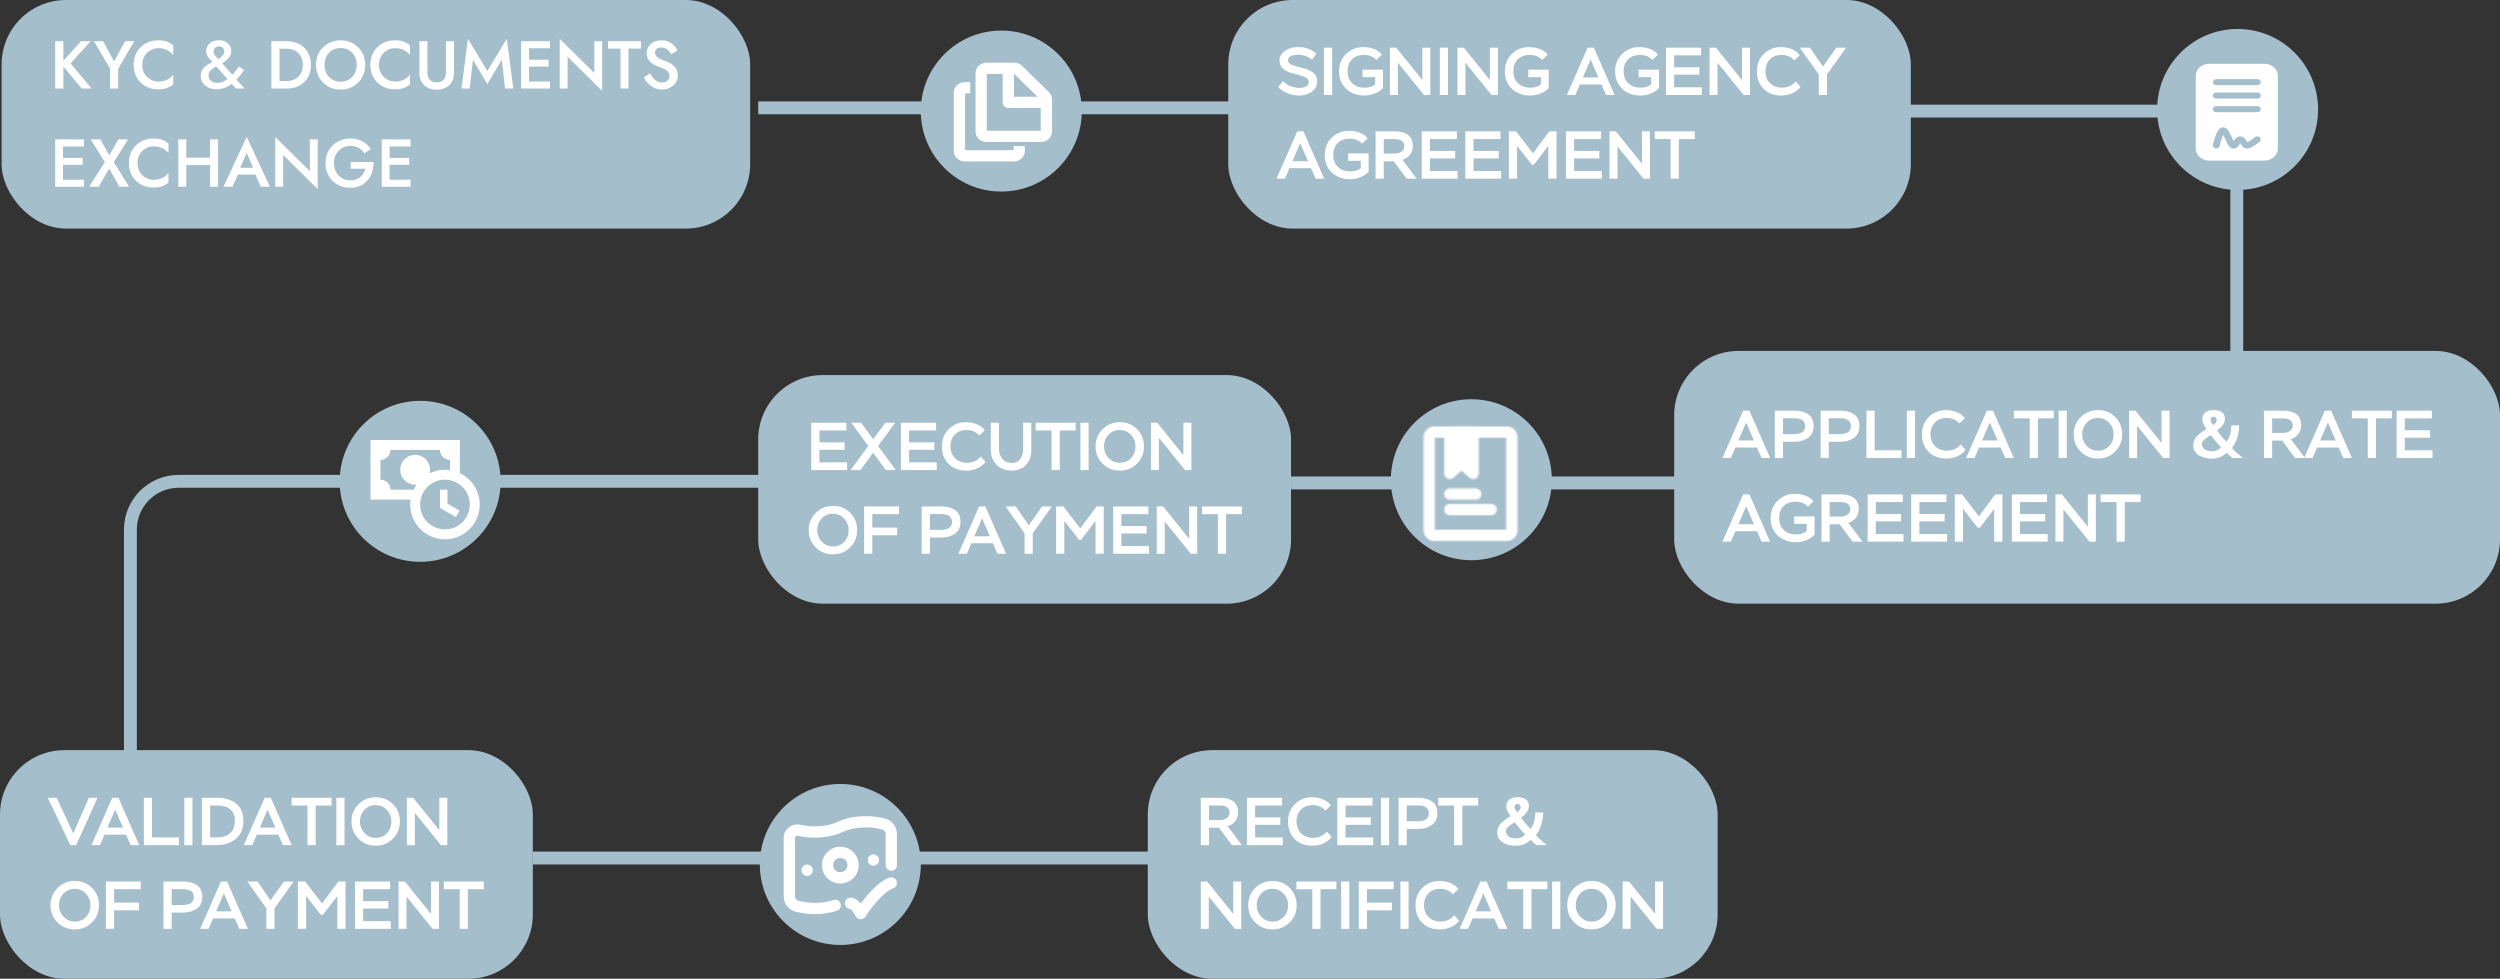
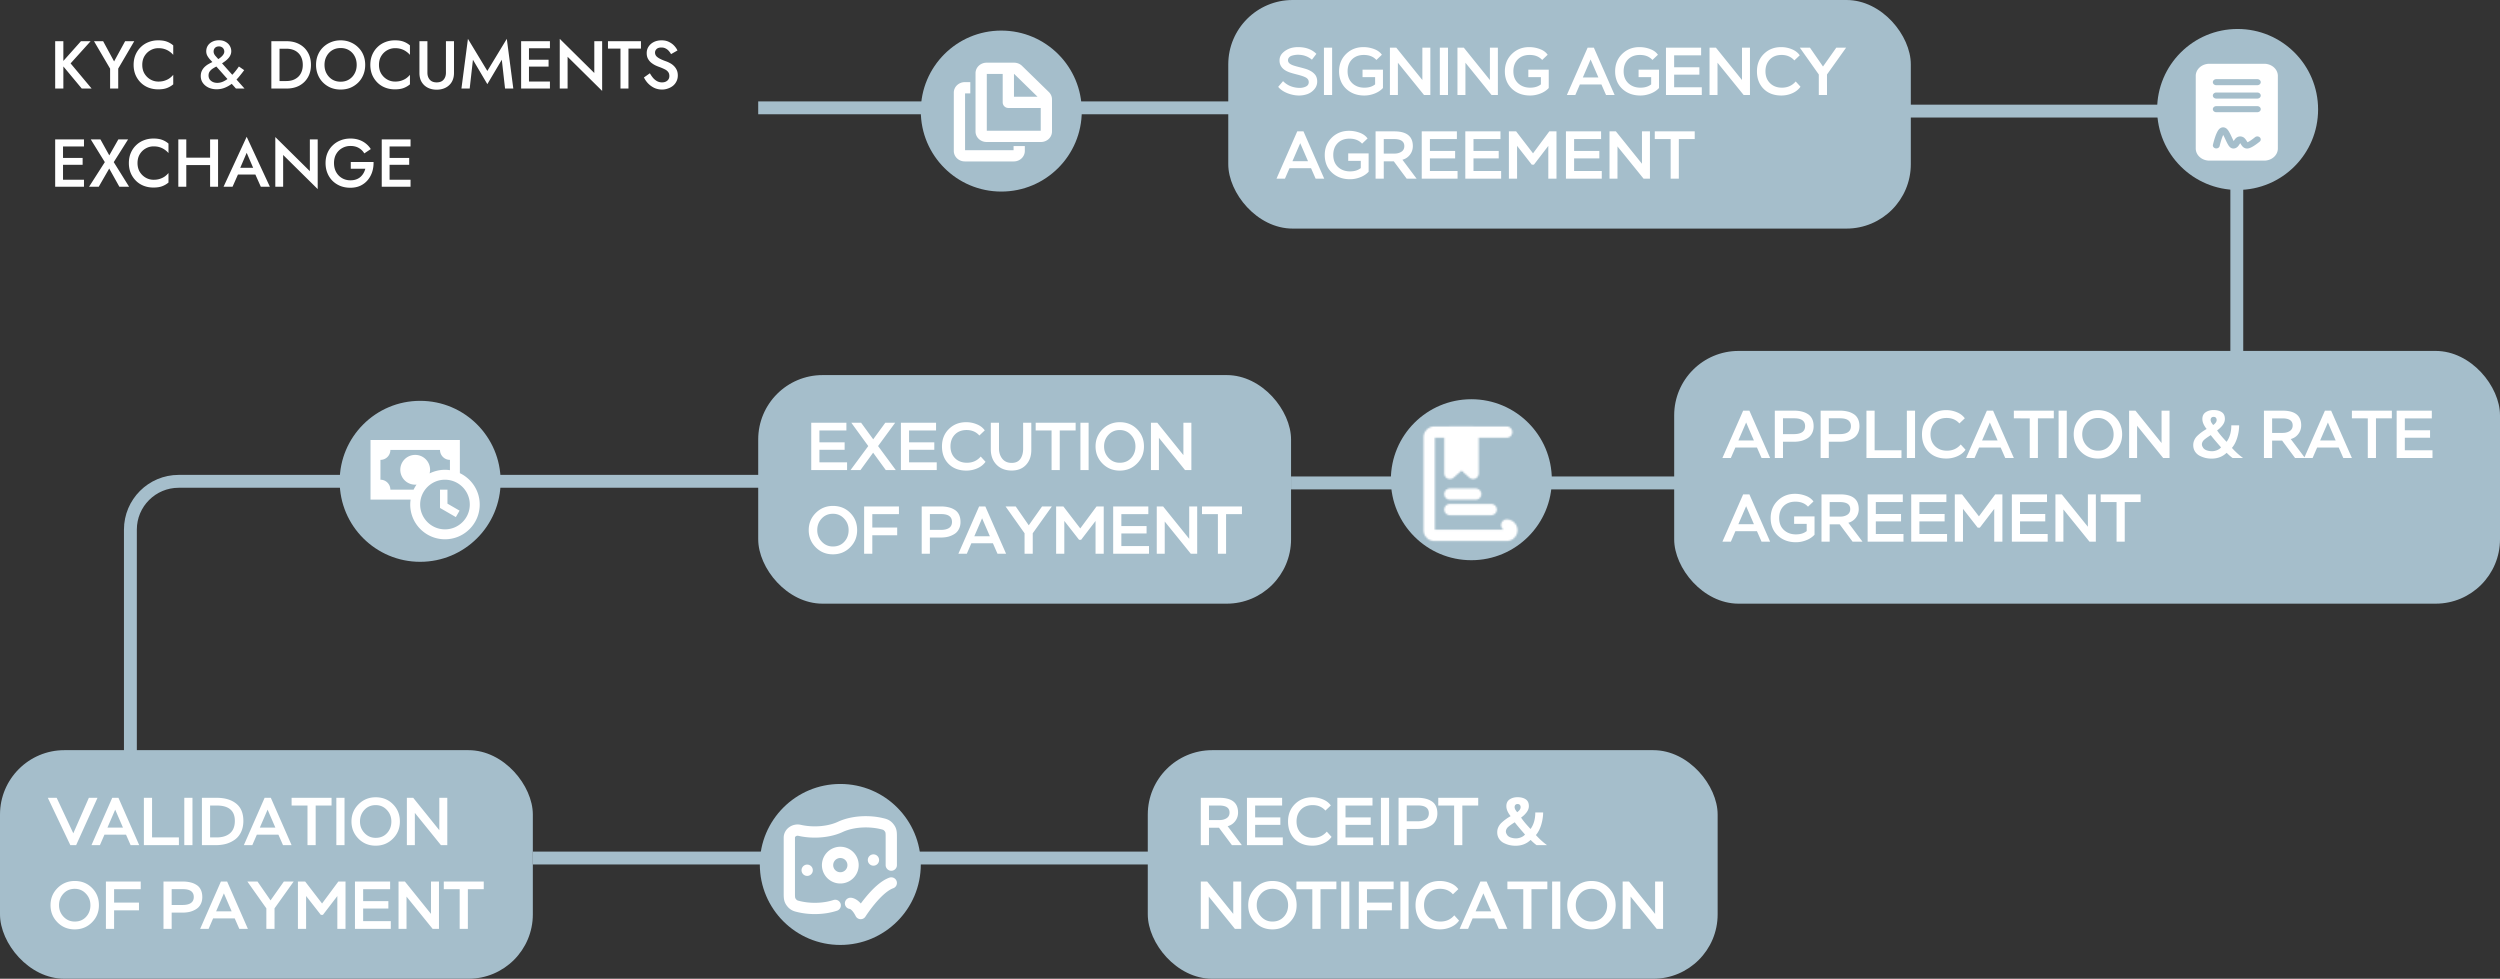
<svg xmlns="http://www.w3.org/2000/svg" width="1553" height="608" fill="none" viewBox="0 0 1553 608">
  <rect x="0" y="0" width="1553" height="608" fill="#333333" stroke="none" />
-   <rect width="465" height="142" x="1" fill="#A5BECB" rx="40" />
  <path fill="#fff" d="M34.276 25.6h5.082V55h-5.082zm16.002 0h6.006L43.852 39.376 56.914 55h-6.132L37.888 39.502zm27.443 0h5.67l-9.954 17.01V55h-5.04V42.652L58.401 25.6h5.67l6.804 12.558zm10.66 14.7q0 3.108 1.385 5.46 1.428 2.31 3.696 3.612t4.956 1.302q2.1 0 3.78-.546 1.722-.546 3.066-1.47a12.5 12.5 0 0 0 2.352-2.184v5.922a13.3 13.3 0 0 1-3.99 2.31q-2.142.798-5.376.798t-6.048-1.092a14 14 0 0 1-4.83-3.15 15.1 15.1 0 0 1-3.234-4.83q-1.134-2.814-1.134-6.132 0-3.36 1.134-6.132 1.176-2.814 3.234-4.83a14 14 0 0 1 4.83-3.15q2.814-1.134 6.048-1.134t5.376.798a12.8 12.8 0 0 1 3.99 2.352v5.88a12 12 0 0 0-2.352-2.1 10.8 10.8 0 0 0-3.066-1.512q-1.68-.546-3.78-.546-2.688 0-4.956 1.302-2.268 1.26-3.696 3.612-1.386 2.31-1.386 5.46m44.024-1.218a51 51 0 0 0-1.806-1.974 13.5 13.5 0 0 1-1.764-2.394 5.84 5.84 0 0 1-.714-2.856q0-1.932.966-3.486 1.008-1.554 2.772-2.436 1.806-.924 4.2-.924 2.436 0 4.116 1.008 1.722.966 2.604 2.52a6.4 6.4 0 0 1 .882 3.276q0 1.218-.462 2.268-.42 1.05-1.26 2.016a13.6 13.6 0 0 1-2.058 1.89 33 33 0 0 1-2.814 1.89q-1.134.714-2.436 1.344t-2.478 1.386a7.3 7.3 0 0 0-1.89 1.806q-.714 1.008-.714 2.478 0 1.344.672 2.394.714 1.008 1.932 1.596t2.814.588q1.932 0 3.738-.84a16.3 16.3 0 0 0 3.486-2.226 27.4 27.4 0 0 0 3.276-3.234 50 50 0 0 0 2.94-3.864l3.276 2.268a75 75 0 0 1-3.36 4.284 29.3 29.3 0 0 1-3.864 3.822 19.4 19.4 0 0 1-4.578 2.73q-2.478 1.05-5.376 1.05-2.562 0-4.788-.966-2.226-1.008-3.612-2.856-1.386-1.89-1.386-4.41 0-1.89.714-3.318a8.4 8.4 0 0 1 1.806-2.436q1.134-1.05 2.436-1.764a32 32 0 0 1 2.562-1.302q1.26-.546 2.1-.966 2.352-1.26 3.654-2.646 1.344-1.428 1.344-2.73 0-.924-.42-1.638a2.77 2.77 0 0 0-1.134-1.134q-.714-.462-1.764-.462-1.596 0-2.478.924-.84.882-.84 2.268 0 1.344 1.092 2.646 1.134 1.26 2.562 2.898L151.893 55h-5.334zM168.561 25.6h5.082V55h-5.082zm9.492 29.4h-6.426v-4.662h6.3q2.184 0 4.032-.63 1.848-.672 3.192-1.89 1.386-1.26 2.142-3.15.798-1.89.798-4.368t-.798-4.368q-.756-1.89-2.142-3.15-1.344-1.26-3.192-1.89t-4.032-.63h-6.3V25.6h6.426q4.494 0 7.896 1.848 3.402 1.806 5.292 5.124 1.932 3.276 1.932 7.728t-1.932 7.77q-1.89 3.276-5.292 5.124Q182.547 55 178.053 55m23.527-14.7q0 3.024 1.302 5.376t3.528 3.738q2.268 1.344 5.166 1.344 2.94 0 5.166-1.344a9.64 9.64 0 0 0 3.528-3.738q1.302-2.352 1.302-5.376t-1.26-5.376q-1.26-2.394-3.528-3.738-2.226-1.344-5.208-1.344-2.898 0-5.166 1.344-2.226 1.344-3.528 3.738-1.302 2.352-1.302 5.376m-5.25 0q0-3.318 1.134-6.09t3.192-4.788a15 15 0 0 1 4.872-3.192q2.814-1.176 6.048-1.176 3.318 0 6.09 1.176a14.5 14.5 0 0 1 4.83 3.192 13.8 13.8 0 0 1 3.234 4.788q1.134 2.772 1.134 6.09 0 3.276-1.134 6.09t-3.192 4.872a15.1 15.1 0 0 1-4.83 3.234q-2.772 1.134-6.132 1.134-3.276 0-6.09-1.134a15.1 15.1 0 0 1-4.83-3.234q-2.058-2.058-3.192-4.872t-1.134-6.09m39.091 0q0 3.108 1.386 5.46 1.428 2.31 3.696 3.612t4.956 1.302q2.1 0 3.78-.546 1.722-.546 3.066-1.47a12.5 12.5 0 0 0 2.352-2.184v5.922a13.3 13.3 0 0 1-3.99 2.31q-2.142.798-5.376.798t-6.048-1.092a14 14 0 0 1-4.83-3.15 15.1 15.1 0 0 1-3.234-4.83q-1.134-2.814-1.134-6.132 0-3.36 1.134-6.132 1.176-2.814 3.234-4.83a14 14 0 0 1 4.83-3.15q2.814-1.134 6.048-1.134t5.376.798a12.8 12.8 0 0 1 3.99 2.352v5.88a12 12 0 0 0-2.352-2.1 10.8 10.8 0 0 0-3.066-1.512q-1.68-.546-3.78-.546-2.688 0-4.956 1.302-2.268 1.26-3.696 3.612-1.386 2.31-1.386 5.46m25.133-14.7h4.956v19.53q0 2.688 1.47 4.368t4.284 1.68q2.856 0 4.284-1.68 1.47-1.68 1.47-4.368V25.6h4.998v19.74q0 2.436-.798 4.368a8.7 8.7 0 0 1-2.226 3.234q-1.428 1.344-3.402 2.058t-4.326.714-4.326-.714-3.402-2.058a9.4 9.4 0 0 1-2.226-3.234q-.756-1.932-.756-4.368zm33.233 11.508L291.771 55h-5.124l4.032-30.87 12.054 19.95 12.096-19.95L318.861 55h-5.124l-2.016-17.892-8.988 15.162zM326.789 55v-4.368h14.826V55zm0-25.032V25.6h14.826v4.368zm0 11.424v-4.284h13.986v4.284zM323.723 25.6h4.872V55h-4.872zm45.456 0h4.872v30.87l-21.462-21.21V55h-4.872V24.13l21.462 21.21zm8.493 4.578V25.6h20.496v4.578h-7.77V55h-4.956V30.178zm26.036 15.33q.966 1.722 2.058 2.982 1.134 1.26 2.478 1.974a6.5 6.5 0 0 0 3.024.714q2.016 0 3.276-1.092t1.26-2.856q0-1.596-.798-2.562-.756-1.008-2.184-1.68a31 31 0 0 0-3.276-1.386 25 25 0 0 1-2.436-1.008 14.7 14.7 0 0 1-2.562-1.638 8.5 8.5 0 0 1-2.016-2.436q-.798-1.47-.798-3.528 0-2.352 1.218-4.116 1.218-1.806 3.276-2.814 2.1-1.008 4.746-1.008 2.604 0 4.536.966 1.932.924 3.276 2.352t2.058 2.982l-3.99 2.268q-.588-1.092-1.428-2.016a6.1 6.1 0 0 0-1.974-1.512q-1.092-.588-2.562-.588-2.058 0-3.024.966-.966.924-.966 2.184 0 1.134.672 2.058.714.882 2.184 1.68t3.822 1.638q1.344.462 2.646 1.176a10 10 0 0 1 2.394 1.764 8.2 8.2 0 0 1 1.764 2.52q.672 1.428.672 3.36 0 2.058-.84 3.696a8.1 8.1 0 0 1-2.184 2.772 10.3 10.3 0 0 1-3.15 1.68 10.4 10.4 0 0 1-3.612.63q-2.562 0-4.788-1.008a13.6 13.6 0 0 1-3.864-2.772 14.5 14.5 0 0 1-2.604-3.738zM37.342 116v-4.368h14.826V116zm0-25.032V86.6h14.826v4.368zm0 11.424v-4.284h13.986v4.284zM34.276 86.6h4.872V116h-4.872zm39.24 0h6.048l-8.904 14.112L80.194 116h-6.048l-6.3-11.298L61.336 116H55.33l9.786-15.288L56.38 86.6h6.006l5.502 9.912zm11.911 14.7q0 3.108 1.386 5.46 1.428 2.31 3.696 3.612t4.956 1.302q2.1 0 3.78-.546 1.722-.546 3.066-1.47a12.5 12.5 0 0 0 2.352-2.184v5.922a13.3 13.3 0 0 1-3.99 2.31q-2.142.798-5.376.798t-6.048-1.092a14 14 0 0 1-4.83-3.15 15.1 15.1 0 0 1-3.234-4.83q-1.134-2.814-1.134-6.132 0-3.36 1.134-6.132 1.176-2.814 3.234-4.83a14 14 0 0 1 4.83-3.15q2.814-1.134 6.048-1.134t5.376.798a12.8 12.8 0 0 1 3.99 2.352v5.88a12 12 0 0 0-2.352-2.1 10.8 10.8 0 0 0-3.066-1.512q-1.68-.546-3.78-.546-2.688 0-4.956 1.302-2.268 1.26-3.696 3.612-1.386 2.31-1.386 5.46m27.317 1.218V97.94h21v4.578zM130.51 86.6h4.956V116h-4.956zm-19.74 0h4.956V116h-4.956zm34.782 21.84.966-4.2h13.65l.924 4.2zm7.686-13.524-4.62 10.794-.084 1.092L144.46 116h-5.586l14.364-31.038L167.644 116h-5.628l-3.99-8.946-.084-1.218zm39.246-8.316h4.872v30.87l-21.462-21.21V116h-4.872V85.13l21.462 21.21zm25.419 18.228v-4.2h14.154q.084 3.234-.84 6.132a15.2 15.2 0 0 1-2.772 5.082q-1.848 2.226-4.578 3.528-2.73 1.26-6.258 1.26-3.318 0-6.132-1.092a14.9 14.9 0 0 1-4.914-3.192q-2.058-2.058-3.192-4.872t-1.134-6.174 1.134-6.132q1.176-2.814 3.276-4.83a14.4 14.4 0 0 1 4.914-3.15q2.814-1.134 6.132-1.134 2.898 0 5.25.798 2.394.798 4.242 2.268a13.4 13.4 0 0 1 3.15 3.486l-4.032 2.688q-1.218-2.1-3.402-3.36-2.142-1.26-5.208-1.26-2.814 0-5.166 1.344-2.31 1.302-3.696 3.696-1.344 2.352-1.344 5.586 0 3.192 1.344 5.628 1.344 2.394 3.654 3.738t5.208 1.344q1.974 0 3.528-.546t2.688-1.554a9.4 9.4 0 0 0 1.89-2.31q.756-1.302 1.134-2.772zM240.205 116v-4.368h14.826V116zm0-25.032V86.6h14.826v4.368zm0 11.424v-4.284h13.986v4.284zM237.139 86.6h4.872V116h-4.872z" />
  <rect width="424" height="142" x="763" fill="#A5BECB" rx="40" />
  <path fill="#fff" d="M812.992 51.02q0-1.68-1.512-2.688-1.554-.966-5.334-1.932-3.822-.966-5.25-1.512-6.048-2.226-6.048-7.308 0-2.814 1.974-4.746 2.016-1.974 4.956-2.94 2.142-.63 4.578-.63 7.182 0 11.382 4.2l-2.772 3.612q-3.654-3.066-8.736-3.066-.924 0-1.89.168-.924.126-1.974.462-1.008.336-1.638 1.092-.63.714-.63 1.722 0 1.68 2.1 2.688 1.05.588 4.872 1.554t5.208 1.512q2.856 1.134 4.41 2.898 1.554 1.722 1.554 4.536 0 2.772-1.806 4.83a10.17 10.17 0 0 1-4.284 2.982q-2.52.882-5.208.882-3.444 0-7.182-1.428-3.696-1.47-5.754-3.948l3.024-3.57a13.25 13.25 0 0 0 4.704 3.15q2.73 1.05 5.67 1.05 2.1 0 3.822-.84 1.764-.84 1.764-2.73M827.518 59h-5.082V29.6h5.082zm26.701-11.088h-7.812v-4.62h12.684v11.382q-2.058 2.226-5.208 3.444t-6.384 1.218q-6.804 0-11.256-4.158-4.41-4.2-4.41-10.878 0-6.468 4.326-10.752 4.368-4.284 10.794-4.284 3.36 0 6.552 1.176 3.234 1.176 4.914 3.57l-3.402 3.234q-2.814-3.108-7.812-3.108-4.578 0-7.35 2.772-2.73 2.772-2.73 7.392 0 4.662 2.94 7.434 2.94 2.73 7.518 2.73 4.074 0 6.636-2.058zM888.527 29.6V59h-3.948l-16.212-20.034V59h-4.956V29.6h3.948l16.212 20.118V29.6zM899.501 59h-5.082V29.6h5.082zm30.985-29.4V59h-3.948l-16.212-20.034V59h-4.956V29.6h3.948l16.212 20.118V29.6zm26.724 18.312h-7.812v-4.62h12.684v11.382q-2.058 2.226-5.208 3.444t-6.384 1.218q-6.804 0-11.256-4.158-4.41-4.2-4.411-10.878 0-6.468 4.327-10.752 4.368-4.284 10.794-4.284 3.36 0 6.552 1.176 3.234 1.176 4.914 3.57l-3.402 3.234q-2.814-3.108-7.812-3.108-4.578 0-7.35 2.772-2.73 2.772-2.73 7.392 0 4.662 2.94 7.434 2.94 2.73 7.518 2.73 4.074 0 6.636-2.058zM978.595 59h-5.25l12.894-29.4h3.864L1003 59h-5.337l-2.856-6.51h-13.398zm14.322-10.878-4.83-11.172-4.83 11.172zm32.793-.21h-7.82v-4.62h12.69v11.382c-1.37 1.484-3.11 2.632-5.21 3.444s-4.23 1.218-6.38 1.218c-4.54 0-8.29-1.386-11.26-4.158q-4.41-4.2-4.41-10.878c0-4.312 1.44-7.896 4.33-10.752 2.91-2.856 6.51-4.284 10.79-4.284 2.24 0 4.42.392 6.55 1.176q3.24 1.176 4.92 3.57l-3.41 3.234c-1.87-2.072-4.48-3.108-7.81-3.108q-4.575 0-7.35 2.772-2.73 2.772-2.73 7.392 0 4.662 2.94 7.434c1.96 1.82 4.47 2.73 7.52 2.73 2.72 0 4.93-.686 6.64-2.058zM1057.16 59h-22.26V29.6h21.84v4.788h-16.76v7.392h15.67v4.62h-15.67v7.812h17.18zm29.92-29.4V59h-3.94l-16.22-20.034V59h-4.95V29.6h3.95l16.21 20.118V29.6zm28.41 21 2.98 3.276c-1.29 1.792-3.01 3.15-5.17 4.074-2.12.924-4.38 1.386-6.76 1.386-4.56 0-8.23-1.386-11-4.158-2.75-2.772-4.12-6.398-4.12-10.878q0-6.552 4.29-10.794c2.85-2.828 6.44-4.242 10.75-4.242 2.29 0 4.49.434 6.59 1.302 2.1.84 3.75 2.1 4.96 3.78l-3.36 3.192c-2.02-2.268-4.66-3.402-7.94-3.402-3.05 0-5.49.952-7.31 2.856-1.79 1.876-2.69 4.312-2.69 7.308q0 4.536 2.82 7.35c1.9 1.876 4.37 2.814 7.39 2.814 3.53 0 6.38-1.288 8.57-3.864m25.23-21h6.09l-11.88 16.674V59h-5.09V46.274l-11.8-16.674h6.3l8.11 11.718zM798.208 111h-5.25l12.894-29.4h3.864L822.61 111h-5.334l-2.856-6.51h-13.398zm14.322-10.878L807.7 88.95l-4.83 11.172zm32.789-.21h-7.812v-4.62h12.684v11.382q-2.058 2.226-5.208 3.444t-6.384 1.218q-6.804 0-11.256-4.158-4.41-4.2-4.41-10.878 0-6.468 4.326-10.752 4.368-4.284 10.794-4.284 3.36 0 6.552 1.176 3.234 1.176 4.914 3.57l-3.402 3.234q-2.814-3.108-7.812-3.108-4.578 0-7.35 2.772-2.73 2.772-2.73 7.392 0 4.662 2.94 7.434 2.94 2.73 7.518 2.73 4.074 0 6.636-2.058zm14.273.294V111h-5.082V81.6h11.55q11.592 0 11.592 9.156 0 3.024-1.806 5.376-1.764 2.31-4.662 3.108l8.82 11.76h-6.174l-8.022-10.794zm6.342-13.818h-6.342v9.03h6.594q2.52 0 4.326-1.134 1.848-1.176 1.848-3.528 0-4.368-6.426-4.368M905.44 111h-22.26V81.6h21.84v4.788h-16.758v7.392h15.666v4.62h-15.666v7.812h17.178zm27.071 0h-22.26V81.6h21.84v4.788h-16.758v7.392h15.666v4.62h-15.666v7.812h17.178zm9.892 0h-5.082V81.6h4.494l10.5 13.65 10.122-13.65h4.452V111h-5.082V90.63l-8.946 11.676h-1.302l-9.156-11.718zm52.615 0h-22.26V81.6h21.84v4.788H977.84v7.392h15.666v4.62H977.84v7.812h17.178zm29.922-29.4V111H1021l-16.22-20.034V111h-4.951V81.6h3.951l16.21 20.118V81.6zm12.87 4.788h-9.87V81.6h24.82v4.788h-9.87V111h-5.08z" />
  <rect width="331" height="142" x="471" y="233" fill="#A5BECB" rx="40" />
  <path fill="#fff" d="M526.2 292h-22.26v-29.4h21.84v4.788h-16.758v7.392h15.666v4.62h-15.666v7.812H526.2zm23.752-29.4h6.132l-10.626 14.49L556.462 292h-6.216l-7.854-10.794L534.538 292h-6.174l11.004-14.91-10.542-14.49h6.09l7.518 10.29zm31.947 29.4h-22.26v-29.4h21.84v4.788h-16.758v7.392h15.666v4.62h-15.666v7.812h17.178zm27.323-8.4 2.982 3.276q-1.932 2.688-5.166 4.074a16.8 16.8 0 0 1-6.762 1.386q-6.846 0-11.004-4.158-4.116-4.158-4.116-10.878 0-6.552 4.284-10.794t10.752-4.242q3.444 0 6.594 1.302 3.15 1.26 4.956 3.78l-3.36 3.192q-3.024-3.402-7.938-3.402-4.578 0-7.308 2.856-2.688 2.814-2.688 7.308 0 4.536 2.814 7.35 2.856 2.814 7.392 2.814 5.292 0 8.568-3.864m26.35-21h5.082v16.884q0 5.796-3.318 9.324-3.276 3.486-8.904 3.486-5.838 0-9.408-3.654-3.528-3.654-3.528-9.408V262.6h5.082v16.002q0 3.78 2.058 6.384 2.1 2.562 5.796 2.562t5.418-2.478 1.722-6.3zm17.664 4.788h-9.87V262.6h24.822v4.788h-9.87V292h-5.082zM676.243 292h-5.082v-29.4h5.082zm8.641-4.032q-4.326-4.368-4.326-10.668t4.368-10.668q4.41-4.368 10.668-4.368 6.468 0 10.752 4.326t4.284 10.71-4.368 10.71q-4.326 4.326-10.668 4.326-6.384 0-10.71-4.368m3.696-17.85q-2.73 2.982-2.73 7.182t2.814 7.182 6.93 2.982q4.326 0 7.014-2.898 2.73-2.94 2.73-7.266 0-4.242-2.814-7.182-2.772-2.982-6.93-2.982-4.242 0-7.014 2.982m51.501-7.518V292h-3.948l-16.212-20.034V292h-4.956v-29.4h3.948l16.212 20.118V262.6zm-233.369 77.368q-4.326-4.368-4.326-10.668t4.368-10.668q4.41-4.368 10.668-4.368 6.468 0 10.752 4.326t4.284 10.71-4.368 10.71q-4.326 4.326-10.668 4.326-6.384 0-10.71-4.368m3.696-17.85q-2.73 2.982-2.73 7.182t2.814 7.182 6.93 2.982q4.326 0 7.014-2.898 2.73-2.94 2.73-7.266 0-4.242-2.814-7.182-2.772-2.982-6.93-2.982-4.242 0-7.014 2.982M541.876 344h-5.082v-29.4h21.63v4.788h-16.548v8.316h15.456v4.788h-15.456zm35.765-10.08V344h-5.082v-29.4h11.886q2.604 0 4.704.504 2.1.462 3.822 1.554 1.764 1.05 2.73 2.982t.966 4.62q0 2.562-1.05 4.494-1.008 1.932-2.814 3.024a14 14 0 0 1-3.864 1.638q-2.1.504-4.536.504zm6.972-14.574h-6.972v9.828h6.678q7.056 0 7.056-4.956 0-4.872-6.762-4.872M600.585 344h-5.25l12.894-29.4h3.864l12.894 29.4h-5.334l-2.856-6.51h-13.398zm14.322-10.878-4.83-11.172-4.83 11.172zm32.428-18.522h6.09l-11.886 16.674V344h-5.082v-12.726L624.655 314.6h6.3l8.106 11.718zm13.814 29.4h-5.082v-29.4h4.494l10.5 13.65 10.122-13.65h4.452V344h-5.082v-20.37l-8.946 11.676h-1.302l-9.156-11.718zm52.615 0h-22.26v-29.4h21.84v4.788h-16.758v7.392h15.666v4.62h-15.666v7.812h17.178zm29.927-29.4V344h-3.948l-16.212-20.034V344h-4.956v-29.4h3.948l16.212 20.118V314.6zm12.864 4.788h-9.87V314.6h24.822v4.788h-9.87V344h-5.082z" />
  <rect width="331" height="142" y="466" fill="#A5BECB" rx="40" />
  <path fill="#fff" d="M55.2 495.6h5.376L47.304 525h-3.612l-13.986-29.4h5.502l10.332 22.05zm6.873 29.4h-5.25l12.894-29.4h3.864L86.475 525h-5.334l-2.856-6.51H64.887zm14.322-10.878-4.83-11.172-4.83 11.172zM111.133 525H89.378v-29.4h5.082v24.612h16.673zm8.428 0h-5.082v-29.4h5.082zm14.521 0h-8.652v-29.4h9.198q7.56 0 12.054 3.57t4.494 10.752q0 3.822-1.344 6.762t-3.738 4.746q-2.352 1.764-5.376 2.688-3.024.882-6.636.882m.462-24.612h-4.032v19.824h3.948q5.376 0 8.4-2.562 3.024-2.604 3.024-7.728 0-9.534-11.34-9.534M156.737 525h-5.25l12.894-29.4h3.864l12.894 29.4h-5.334l-2.856-6.51h-13.398zm14.322-10.878-4.83-11.172-4.83 11.172zm19.955-13.734h-9.87V495.6h24.822v4.788h-9.87V525h-5.082zM214.02 525h-5.082v-29.4h5.082zm8.641-4.032q-4.326-4.368-4.326-10.668t4.368-10.668q4.41-4.368 10.668-4.368 6.468 0 10.752 4.326t4.284 10.71-4.368 10.71q-4.326 4.326-10.668 4.326-6.384 0-10.71-4.368m3.696-17.85q-2.73 2.982-2.73 7.182t2.814 7.182 6.93 2.982q4.326 0 7.014-2.898 2.73-2.94 2.73-7.266 0-4.242-2.814-7.182-2.772-2.982-6.93-2.982-4.242 0-7.014 2.982m51.502-7.518V525h-3.948l-16.212-20.034V525h-4.956v-29.4h3.948l16.212 20.118V495.6zM35.712 572.968q-4.326-4.368-4.326-10.668t4.368-10.668q4.41-4.368 10.668-4.368 6.468 0 10.752 4.326t4.284 10.71-4.368 10.71q-4.326 4.326-10.668 4.326-6.384 0-10.71-4.368m3.696-17.85q-2.73 2.982-2.73 7.182t2.814 7.182 6.93 2.982q4.326 0 7.014-2.898 2.73-2.94 2.73-7.266 0-4.242-2.814-7.182-2.772-2.982-6.93-2.982-4.242 0-7.014 2.982M70.876 577h-5.083v-29.4h21.63v4.788H70.877v8.316h15.456v4.788H70.876zm35.765-10.08V577h-5.082v-29.4h11.886q2.604 0 4.704.504 2.1.462 3.822 1.554 1.764 1.05 2.73 2.982t.966 4.62q0 2.562-1.05 4.494-1.008 1.932-2.814 3.024a14 14 0 0 1-3.864 1.638q-2.1.504-4.536.504zm6.972-14.574h-6.972v9.828h6.678q7.056 0 7.056-4.956 0-4.872-6.762-4.872M129.585 577h-5.25l12.894-29.4h3.864l12.894 29.4h-5.334l-2.856-6.51h-13.398zm14.322-10.878-4.83-11.172-4.83 11.172zm32.428-18.522h6.09l-11.886 16.674V577h-5.082v-12.726L153.655 547.6h6.3l8.106 11.718zm13.814 29.4h-5.082v-29.4h4.494l10.5 13.65 10.122-13.65h4.452V577h-5.082v-20.37l-8.946 11.676h-1.302l-9.156-11.718zm52.615 0h-22.26v-29.4h21.84v4.788h-16.758v7.392h15.666v4.62h-15.666v7.812h17.178zm29.927-29.4V577h-3.948l-16.212-20.034V577h-4.956v-29.4h3.948l16.212 20.118V547.6zm12.864 4.788h-9.87V547.6h24.822v4.788h-9.87V577h-5.082z" />
  <rect width="354" height="142" x="713" y="466" fill="#A5BECB" rx="40" />
  <path fill="#fff" d="M751.022 514.206V525h-5.082v-29.4h11.55q11.592 0 11.592 9.156 0 3.024-1.806 5.376-1.764 2.31-4.662 3.108l8.82 11.76h-6.174l-8.022-10.794zm6.342-13.818h-6.342v9.03h6.594q2.52 0 4.326-1.134 1.848-1.176 1.848-3.528 0-4.368-6.426-4.368M796.87 525h-22.26v-29.4h21.84v4.788h-16.758v7.392h15.666v4.62h-15.666v7.812h17.178zm27.322-8.4 2.982 3.276q-1.932 2.688-5.166 4.074a16.8 16.8 0 0 1-6.762 1.386q-6.846 0-11.004-4.158-4.116-4.158-4.116-10.878 0-6.552 4.284-10.794t10.752-4.242q3.444 0 6.594 1.302 3.15 1.26 4.956 3.78l-3.36 3.192q-3.024-3.402-7.938-3.402-4.578 0-7.308 2.856-2.688 2.814-2.688 7.308 0 4.536 2.814 7.35 2.856 2.814 7.392 2.814 5.292 0 8.568-3.864m28.828 8.4h-22.26v-29.4h21.84v4.788h-16.758v7.392h15.666v4.62h-15.666v7.812h17.178zm9.893 0h-5.082v-29.4h5.082zm10.951-10.08V525h-5.082v-29.4h11.886q2.604 0 4.704.504 2.1.462 3.822 1.554 1.764 1.05 2.73 2.982t.966 4.62q0 2.562-1.05 4.494-1.008 1.932-2.814 3.024a14 14 0 0 1-3.864 1.638q-2.1.504-4.536.504zm6.972-14.574h-6.972v9.828h6.678q7.056 0 7.056-4.956 0-4.872-6.762-4.872m22.48.042h-9.87V495.6h24.822v4.788h-9.87V525h-5.082zM960.987 525h-6.468q-1.596-1.134-3.696-3.234-3.78 3.612-9.324 3.612-2.058 0-4.032-.462a16.5 16.5 0 0 1-3.654-1.428 7.7 7.7 0 0 1-2.73-2.646q-1.008-1.68-1.008-3.822 0-1.722.714-3.234.714-1.554 2.1-2.814 1.428-1.302 2.562-2.1 1.134-.84 2.94-1.89-2.646-3.318-2.646-6.216 0-2.772 2.016-4.158 2.058-1.386 4.914-1.386 3.108 0 5.082 1.302t1.974 4.242q0 1.974-1.428 3.864a14.4 14.4 0 0 1-3.402 3.234q1.596 2.562 5.88 7.098 2.94-4.032 2.94-10.248h4.872q0 3.654-1.176 7.602-1.176 3.906-3.318 6.426 3.234 3.57 6.888 6.258m-19.278-4.2q1.512 0 3.108-.63 1.638-.672 2.52-1.764-4.83-5.502-6.384-7.602-3.696 2.31-4.62 3.444-.882 1.134-.882 2.31 0 .798.546 1.722.672 1.302 2.31 1.932 1.68.588 3.402.588m-.84-19.362q0 .336.21.966.168.588 1.386 2.142 2.142-1.512 2.142-3.15 0-.798-.462-1.386-.504-.546-1.386-.546-.924 0-1.386.504-.504.504-.504 1.47M771.056 547.6V577h-3.948l-16.212-20.034V577h-4.956v-29.4h3.948l16.212 20.118V547.6zm8.664 25.368q-4.326-4.368-4.326-10.668t4.368-10.668q4.41-4.368 10.668-4.368 6.468 0 10.752 4.326t4.284 10.71-4.368 10.71q-4.326 4.326-10.668 4.326-6.384 0-10.71-4.368m3.696-17.85q-2.73 2.982-2.73 7.182t2.814 7.182 6.93 2.982q4.326 0 7.014-2.898 2.73-2.94 2.73-7.266 0-4.242-2.814-7.182-2.772-2.982-6.93-2.982-4.242 0-7.014 2.982m31.799-2.73h-9.87V547.6h24.822v4.788h-9.87V577h-5.082zM838.221 577h-5.082v-29.4h5.082zm10.951 0h-5.082v-29.4h21.63v4.788h-16.548v8.316h15.456v4.788h-15.456zm25.84 0h-5.082v-29.4h5.082zm28.381-8.4 2.982 3.276q-1.932 2.688-5.166 4.074a16.8 16.8 0 0 1-6.762 1.386q-6.846 0-11.004-4.158-4.116-4.158-4.116-10.878 0-6.552 4.284-10.794t10.752-4.242q3.444 0 6.594 1.302 3.15 1.26 4.956 3.78l-3.36 3.192q-3.024-3.402-7.938-3.402-4.578 0-7.308 2.856-2.688 2.814-2.688 7.308 0 4.536 2.814 7.35 2.856 2.814 7.392 2.814 5.292 0 8.568-3.864m8.59 8.4h-5.25l12.894-29.4h3.864l12.894 29.4h-5.334l-2.856-6.51h-13.398zm14.322-10.878-4.83-11.172-4.83 11.172zm19.955-13.734h-9.87V547.6h24.822v4.788h-9.87V577h-5.082zM969.266 577h-5.082v-29.4h5.082zm8.641-4.032q-4.326-4.368-4.326-10.668t4.368-10.668q4.41-4.368 10.668-4.368 6.468 0 10.752 4.326c2.861 2.884 4.281 6.454 4.281 10.71s-1.45 7.826-4.365 10.71q-4.326 4.326-10.668 4.326-6.384 0-10.71-4.368m3.696-17.85q-2.73 2.982-2.73 7.182t2.814 7.182 6.93 2.982q4.326 0 7.014-2.898 2.73-2.94 2.73-7.266 0-4.242-2.814-7.182-2.772-2.982-6.93-2.982-4.242 0-7.014 2.982m51.497-7.518V577h-3.94l-16.22-20.034V577h-4.95v-29.4h3.95l16.21 20.118V547.6z" />
  <rect width="513" height="157" x="1040" y="218" fill="#A5BECB" rx="40" />
  <path fill="#fff" d="M1075.21 284.5h-5.25l12.89-29.4h3.87l12.89 29.4h-5.33l-2.86-6.51h-13.4zm14.32-10.878-4.83-11.172-4.83 11.172zm18.06.798v10.08h-5.08v-29.4h11.89c1.73 0 3.3.168 4.7.504 1.4.308 2.68.826 3.82 1.554q1.77 1.05 2.73 2.982c.65 1.288.97 2.828.97 4.62q0 2.562-1.05 4.494c-.67 1.288-1.61 2.296-2.81 3.024a14 14 0 0 1-3.87 1.638q-2.1.504-4.53.504zm6.98-14.574h-6.98v9.828h6.68c4.71 0 7.06-1.652 7.06-4.956 0-3.248-2.26-4.872-6.76-4.872m21.49 14.574v10.08h-5.08v-29.4h11.88q2.61 0 4.71.504c1.4.308 2.67.826 3.82 1.554q1.77 1.05 2.73 2.982c.64 1.288.97 2.828.97 4.62q0 2.562-1.05 4.494c-.68 1.288-1.61 2.296-2.82 3.024a13.9 13.9 0 0 1-3.86 1.638c-1.4.336-2.91.504-4.54.504zm6.97-14.574h-6.97v9.828h6.68q7.05 0 7.05-4.956c0-3.248-2.25-4.872-6.76-4.872m38.17 24.654h-21.76v-29.4h5.08v24.612h16.68zm8.43 0h-5.09v-29.4h5.09zm28.38-8.4 2.98 3.276c-1.29 1.792-3.01 3.15-5.17 4.074a16.8 16.8 0 0 1-6.76 1.386c-4.56 0-8.23-1.386-11-4.158-2.75-2.772-4.12-6.398-4.12-10.878 0-4.368 1.43-7.966 4.28-10.794 2.86-2.828 6.44-4.242 10.76-4.242 2.29 0 4.49.434 6.59 1.302 2.1.84 3.75 2.1 4.96 3.78l-3.36 3.192c-2.02-2.268-4.67-3.402-7.94-3.402-3.05 0-5.49.952-7.31 2.856-1.79 1.876-2.69 4.312-2.69 7.308q0 4.536 2.82 7.35c1.9 1.876 4.36 2.814 7.39 2.814 3.53 0 6.38-1.288 8.57-3.864m8.59 8.4h-5.25l12.89-29.4h3.86l12.9 29.4h-5.34l-2.85-6.51h-13.4zm14.32-10.878-4.83-11.172-4.83 11.172zm19.95-13.734H1251V255.1h24.82v4.788h-9.87V284.5h-5.08zm23.01 24.612h-5.08v-29.4h5.08zm8.64-4.032c-2.88-2.912-4.33-6.468-4.33-10.668s1.46-7.756 4.37-10.668c2.94-2.912 6.5-4.368 10.67-4.368 4.31 0 7.9 1.442 10.75 4.326q4.29 4.326 4.29 10.71c0 4.256-1.46 7.826-4.37 10.71-2.89 2.884-6.44 4.326-10.67 4.326q-6.39 0-10.71-4.368m3.7-17.85q-2.73 2.982-2.73 7.182c0 2.8.93 5.194 2.81 7.182q2.82 2.982 6.93 2.982c2.88 0 5.22-.966 7.01-2.898q2.73-2.94 2.73-7.266c0-2.828-.93-5.222-2.81-7.182q-2.775-2.982-6.93-2.982c-2.83 0-5.17.994-7.01 2.982m51.5-7.518v29.4h-3.95l-16.21-20.034V284.5h-4.96v-29.4h3.95l16.21 20.118V255.1zm45.64 29.4h-6.47c-1.07-.756-2.3-1.834-3.7-3.234-2.52 2.408-5.63 3.612-9.32 3.612-1.37 0-2.72-.154-4.03-.462a16.6 16.6 0 0 1-3.66-1.428 7.7 7.7 0 0 1-2.73-2.646c-.67-1.12-1.01-2.394-1.01-3.822q0-1.722.72-3.234.705-1.554 2.1-2.814c.95-.868 1.8-1.568 2.56-2.1q1.14-.84 2.94-1.89c-1.76-2.212-2.65-4.284-2.65-6.216 0-1.848.68-3.234 2.02-4.158 1.37-.924 3.01-1.386 4.91-1.386 2.08 0 3.77.434 5.09 1.302 1.31.868 1.97 2.282 1.97 4.242 0 1.316-.48 2.604-1.43 3.864a14.3 14.3 0 0 1-3.4 3.234q1.59 2.562 5.88 7.098 2.94-4.032 2.94-10.248h4.87q0 3.654-1.17 7.602c-.79 2.604-1.89 4.746-3.32 6.426a46 46 0 0 0 6.89 6.258m-19.28-4.2c1.01 0 2.04-.21 3.11-.63q1.635-.672 2.52-1.764-4.83-5.502-6.39-7.602-3.69 2.31-4.62 3.444c-.59.756-.88 1.526-.88 2.31 0 .532.18 1.106.55 1.722q.66 1.302 2.31 1.932c1.12.392 2.25.588 3.4.588m-.84-19.362q0 .336.21.966.165.588 1.38 2.142c1.43-1.008 2.15-2.058 2.15-3.15 0-.532-.16-.994-.47-1.386q-.495-.546-1.38-.546c-.62 0-1.08.168-1.39.504-.33.336-.5.826-.5 1.47m38.2 12.768V284.5h-5.08v-29.4h11.55c7.72 0 11.59 3.052 11.59 9.156 0 2.016-.6 3.808-1.81 5.376-1.17 1.54-2.73 2.576-4.66 3.108l8.82 11.76h-6.17l-8.03-10.794zm6.34-13.818h-6.34v9.03h6.59c1.68 0 3.12-.378 4.33-1.134 1.23-.784 1.85-1.96 1.85-3.528 0-2.912-2.15-4.368-6.43-4.368m18.82 24.612h-5.25l12.89-29.4h3.86l12.9 29.4h-5.34l-2.85-6.51h-13.4zm14.32-10.878-4.83-11.172-4.83 11.172zm19.95-13.734H1461V255.1h24.82v4.788h-9.87V284.5h-5.08zm40.19 24.612h-22.26v-29.4h21.84v4.788h-16.76v7.392h15.67v4.62h-15.67v7.812h17.18zm-435.85 52h-5.25l12.89-29.4h3.87l12.89 29.4h-5.33l-2.86-6.51h-13.4zm14.32-10.878-4.83-11.172-4.83 11.172zm32.79-.21h-7.81v-4.62h12.68v11.382c-1.37 1.484-3.11 2.632-5.21 3.444s-4.23 1.218-6.38 1.218c-4.54 0-8.29-1.386-11.26-4.158q-4.41-4.2-4.41-10.878c0-4.312 1.44-7.896 4.33-10.752 2.91-2.856 6.51-4.284 10.79-4.284 2.24 0 4.43.392 6.55 1.176q3.24 1.176 4.92 3.57l-3.4 3.234c-1.88-2.072-4.48-3.108-7.82-3.108q-4.575 0-7.35 2.772-2.73 2.772-2.73 7.392 0 4.662 2.94 7.434c1.96 1.82 4.47 2.73 7.52 2.73 2.72 0 4.93-.686 6.64-2.058zm14.27.294V336.5h-5.08v-29.4h11.55c7.73 0 11.59 3.052 11.59 9.156q0 3.024-1.8 5.376c-1.18 1.54-2.73 2.576-4.67 3.108l8.82 11.76h-6.17l-8.02-10.794zm6.34-13.818h-6.34v9.03h6.6q2.52 0 4.32-1.134c1.23-.784 1.85-1.96 1.85-3.528 0-2.912-2.14-4.368-6.43-4.368m39.51 24.612h-22.26v-29.4h21.84v4.788h-16.76v7.392h15.67v4.62h-15.67v7.812h17.18zm27.07 0h-22.26v-29.4h21.84v4.788h-16.76v7.392H1208v4.62h-15.67v7.812h17.18zm9.89 0h-5.08v-29.4h4.49l10.5 13.65 10.13-13.65h4.45v29.4h-5.08v-20.37l-8.95 11.676h-1.3l-9.16-11.718zm52.62 0h-22.26v-29.4h21.84v4.788h-16.76v7.392h15.67v4.62h-15.67v7.812h17.18zm29.92-29.4v29.4H1298l-16.22-20.034V336.5h-4.95v-29.4h3.95l16.21 20.118V307.1zm12.87 4.788h-9.87V307.1h24.82v4.788h-9.87V336.5h-5.08z" />
  <path stroke="#A5BECB" stroke-width="8" d="M471 67h301M331 533h391m80-233h249m83.5-231h225c16.57 0 30 13.432 30 30v132m-918 68H111c-16.568 0-30 13.431-30 30v148.5" />
  <circle cx="622" cy="69" r="50" fill="#A5BECB" />
  <circle cx="1390" cy="68" r="50" fill="#A5BECB" />
  <circle cx="914" cy="298" r="50" fill="#A5BECB" />
  <circle cx="261" cy="299" r="50" fill="#A5BECB" />
  <circle cx="522" cy="537" r="50" fill="#A5BECB" />
  <path stroke="#fff" stroke-linejoin="round" stroke-width="7" d="M626.375 42.44v21.134H650m-47.25-9.058h-3.375c-.895 0-1.754.318-2.386.885-.633.566-.989 1.334-.989 2.134v36.23c0 .8.356 1.568.989 2.134.632.566 1.491.885 2.386.885h30.375c.895 0 1.754-.319 2.386-.885s.989-1.334.989-2.135v-3.019M609.5 45.46v36.229c0 .8.356 1.569.989 2.135.632.566 1.491.884 2.386.884h33.75c.895 0 1.754-.318 2.386-.884s.989-1.334.989-2.135v-19.96c0-.755-.317-1.483-.888-2.04l-16.672-16.27a3.4 3.4 0 0 0-1.129-.723 3.7 3.7 0 0 0-1.358-.255h-17.078c-.895 0-1.754.318-2.386.884s-.989 1.334-.989 2.135Z" />
  <path fill="#fff" fill-rule="evenodd" d="M1364 47.138c0-1.995.9-3.908 2.49-5.318s3.76-2.203 6.01-2.203h34c2.25 0 4.42.793 6.01 2.203s2.49 3.323 2.49 5.318v45.125c0 1.994-.9 3.907-2.49 5.317s-3.76 2.203-6.01 2.203h-34c-2.25 0-4.42-.792-6.01-2.203s-2.49-3.323-2.49-5.317zm14.83 43.613.01-.019.01-.075c.11-.44.22-.88.34-1.316.22-.858.54-1.993.93-3.121.29-.88.62-1.711.94-2.38.4.71.82 1.594 1.27 2.56l.13.278c.5 1.065 1.03 2.208 1.56 3.103.28.48.62.996 1.02 1.41.31.327 1.1 1.072 2.34 1.072 1.38 0 2.29-.738 2.79-1.268.45-.481.82-1.079 1.08-1.493l.06-.09.31-.493c.09.13.19.294.31.49l.06.086c.25.413.63 1.015 1.08 1.504.51.534 1.42 1.264 2.81 1.264 1.08 0 2.15-.49 2.84-.843.81-.413 1.63-.94 2.34-1.436a39 39 0 0 0 2.43-1.813l.2-.165.01-.012c.41-.34.66-.812.67-1.31.02-.5-.18-.984-.57-1.348-.38-.364-.92-.578-1.48-.594a2.3 2.3 0 0 0-1.52.507l-.01.008-.04.03-.13.109a36 36 0 0 1-2.17 1.624c-.59.42-1.22.805-1.87 1.151a9 9 0 0 1-.42.2c-.18-.254-.34-.513-.5-.775l-.03-.038a8.8 8.8 0 0 0-1.17-1.58 3.7 3.7 0 0 0-1.26-.896 4.2 4.2 0 0 0-1.58-.34c-1.36 0-2.29.677-2.83 1.23-.51.518-.91 1.154-1.19 1.586l-.04.075c-.37-.676-.76-1.515-1.19-2.44l-.11-.23a33 33 0 0 0-1.77-3.425c-.31-.518-.69-1-1.13-1.44-.4-.376-1.2-.997-2.36-.997-1.17 0-1.97.632-2.37 1.027-.45.44-.8.977-1.09 1.481a21.3 21.3 0 0 0-1.5 3.535 55 55 0 0 0-1.37 4.836v.03c-.1.482.03.978.34 1.382s.79.683 1.33.78c.55.096 1.11.002 1.57-.263.47-.266.8-.681.92-1.158m-2.08-41.582c-.56 0-1.1.198-1.5.55s-.63.831-.63 1.33c0 .498.23.977.63 1.33.4.352.94.55 1.5.55h25.5c.56 0 1.1-.198 1.5-.55s.63-.832.63-1.33-.23-.977-.63-1.33c-.4-.352-.94-.55-1.5-.55zm-2.13 10.19c0-.498.23-.977.63-1.33.4-.352.94-.55 1.5-.55h25.5c.56 0 1.1.198 1.5.55s.63.831.63 1.33-.23.977-.63 1.33c-.4.352-.94.55-1.5.55h-25.5c-.56 0-1.1-.198-1.5-.55s-.63-.831-.63-1.33m2.13 6.58c-.56 0-1.1.199-1.5.552-.4.352-.63.83-.63 1.329s.23.977.63 1.33c.4.352.94.55 1.5.55h25.5c.56 0 1.1-.198 1.5-.55s.63-.831.63-1.33-.23-.977-.63-1.33c-.4-.352-.94-.55-1.5-.55z" clip-rule="evenodd" />
  <mask id="a" width="59" height="73" x="884" y="264" maskUnits="userSpaceOnUse" style="mask-type:luminance">
-     <path stroke="#fff" stroke-linecap="round" stroke-linejoin="round" stroke-width="7" d="M935.958 268.417h-44.916a3.21 3.21 0 0 0-3.209 3.208v57.75a3.21 3.21 0 0 0 3.209 3.208h44.916a3.21 3.21 0 0 0 3.209-3.208v-57.75a3.21 3.21 0 0 0-3.209-3.208" />
+     <path stroke="#fff" stroke-linecap="round" stroke-linejoin="round" stroke-width="7" d="M935.958 268.417h-44.916a3.21 3.21 0 0 0-3.209 3.208v57.75a3.21 3.21 0 0 0 3.209 3.208h44.916a3.21 3.21 0 0 0 3.209-3.208a3.21 3.21 0 0 0-3.209-3.208" />
    <path fill="#555" stroke="#fff" stroke-linecap="round" stroke-linejoin="round" stroke-width="7" d="M900.667 268.417h14.437v25.666l-7.219-6.416-7.218 6.416z" />
    <path stroke="#fff" stroke-linecap="round" stroke-width="7" d="M900.667 306.917h16.041m-16.041 9.625h25.666" />
  </mask>
  <g mask="url(#a)">
    <path fill="#fff" d="M875 262h77v77h-77z" />
  </g>
  <g clip-path="url(#b)">
    <path fill="#fff" d="m277.958 312.862 7.524 4.347-2.313 4.008-9.836-5.673v-11.377h4.625zm20.042.555c0 11.932-9.651 21.583-21.583 21.583-11.933 0-21.584-9.651-21.584-21.583 0-1.049.093-2.066.247-3.084h-24.913v-37h55.5v20.597c7.276 3.484 12.333 10.884 12.333 19.487m-41.07-9.25c.555-1.11 1.141-2.159 1.85-3.176-.277.092-.555.092-.863.092a9.237 9.237 0 0 1-9.25-9.25 9.237 9.237 0 0 1 9.25-9.25 9.24 9.24 0 0 1 9.25 9.25 9 9 0 0 1-.309 2.251c2.899-1.418 6.136-2.251 9.559-2.251 1.048 0 2.066.093 3.083.247v-6.413a6.16 6.16 0 0 1-4.36-1.807 6.16 6.16 0 0 1-1.807-4.36H242.5a6.146 6.146 0 0 1-6.167 6.167V298a6.17 6.17 0 0 1 6.167 6.167zm34.903 9.25c0-8.51-6.906-15.417-15.416-15.417S261 304.907 261 313.417s6.907 15.416 15.417 15.416 15.416-6.906 15.416-15.416" />
  </g>
  <path stroke="#fff" stroke-linecap="round" stroke-linejoin="round" stroke-width="7" d="M553.667 537.417v-17.056c0-2.505 0-3.756-.615-5.048a7.6 7.6 0 0 0-1.789-2.248c-1.121-.887-2.058-1.099-3.93-1.53-2.913-.665-6.124-1.035-9.5-1.035-6.07 0-11.615 1.197-15.833 3.167s-9.763 3.166-15.833 3.166c-3.376 0-6.587-.37-9.5-1.035-3.04-.697-6.334 1.444-6.334 4.563v34.111c0 2.505 0 3.759.615 5.048.348.738 1.149 1.742 1.789 2.248 1.121.887 2.058 1.099 3.93 1.53 2.913.665 6.124 1.035 9.5 1.035 4.651 0 8.993-.703 12.666-1.915m9.5-1.251s3.167 0 6.334 6.333c0 0 10.06-15.833 19-19" />
  <path stroke="#fff" stroke-linecap="round" stroke-linejoin="round" stroke-width="7" d="M501.417 540.583v.029m41.166-6.387v.031m-12.666 3.161a7.92 7.92 0 0 1-2.319 5.598 7.92 7.92 0 0 1-11.196 0 7.917 7.917 0 1 1 13.515-5.598" />
  <defs>
    <clipPath id="b">
      <path fill="#fff" d="M224 261h74v74h-74z" />
    </clipPath>
  </defs>
</svg>